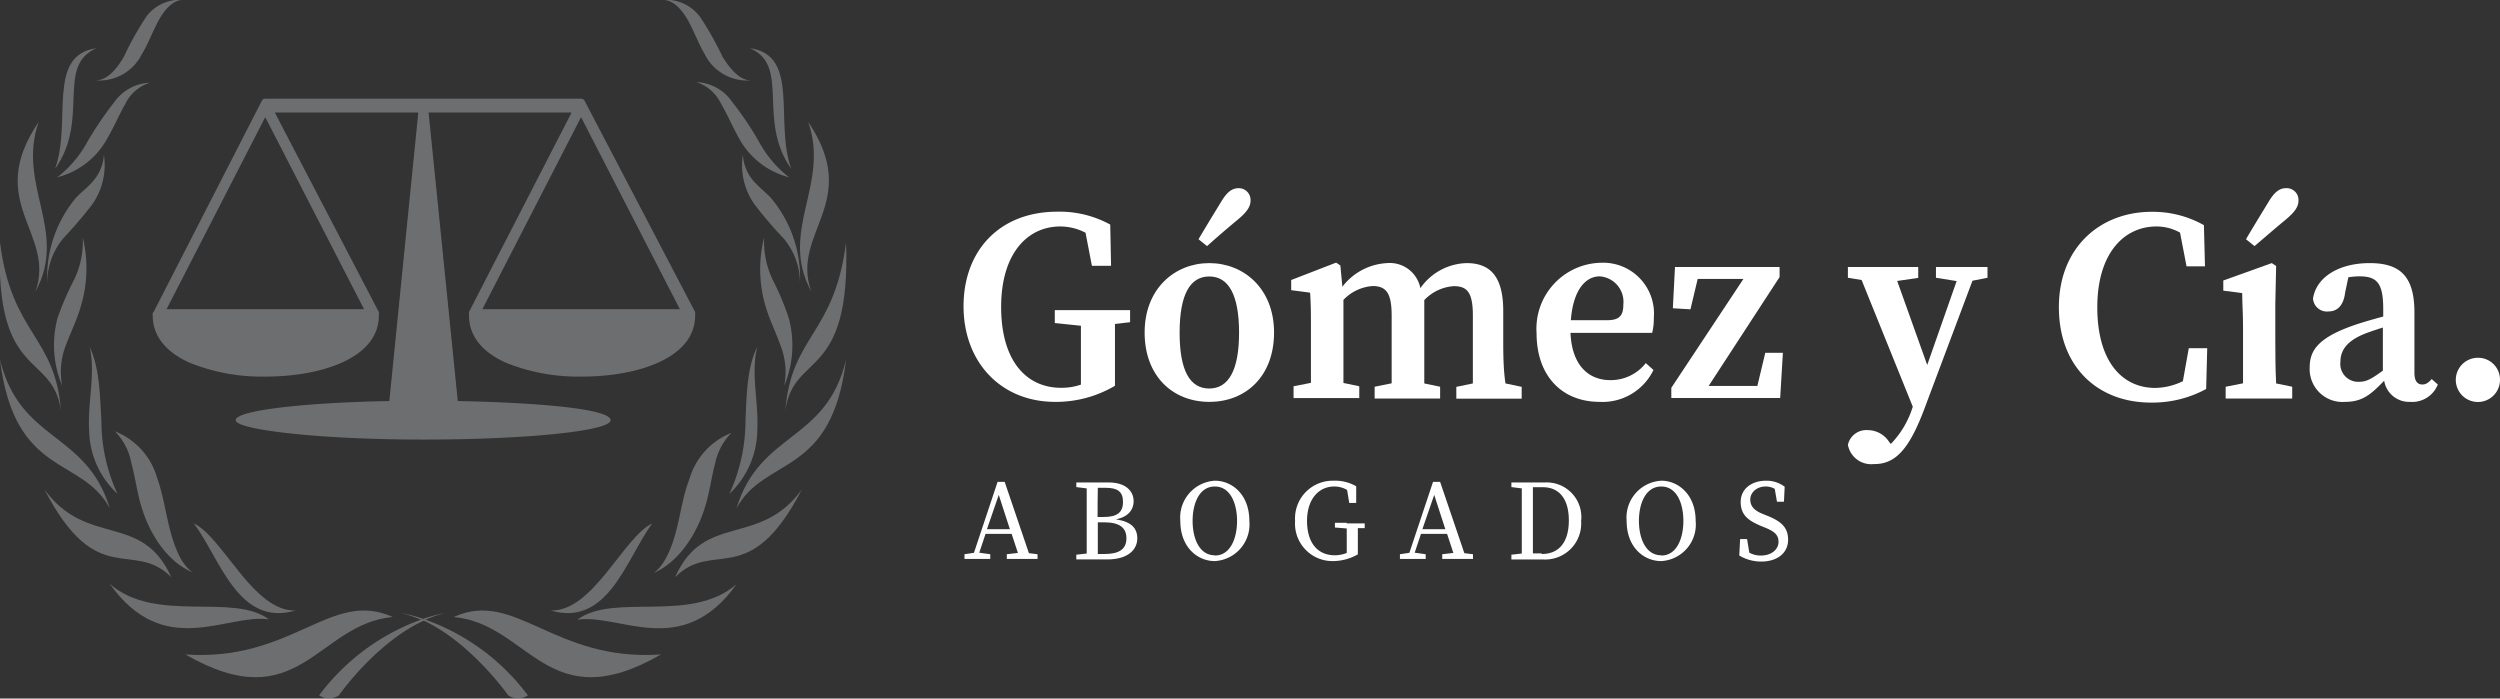
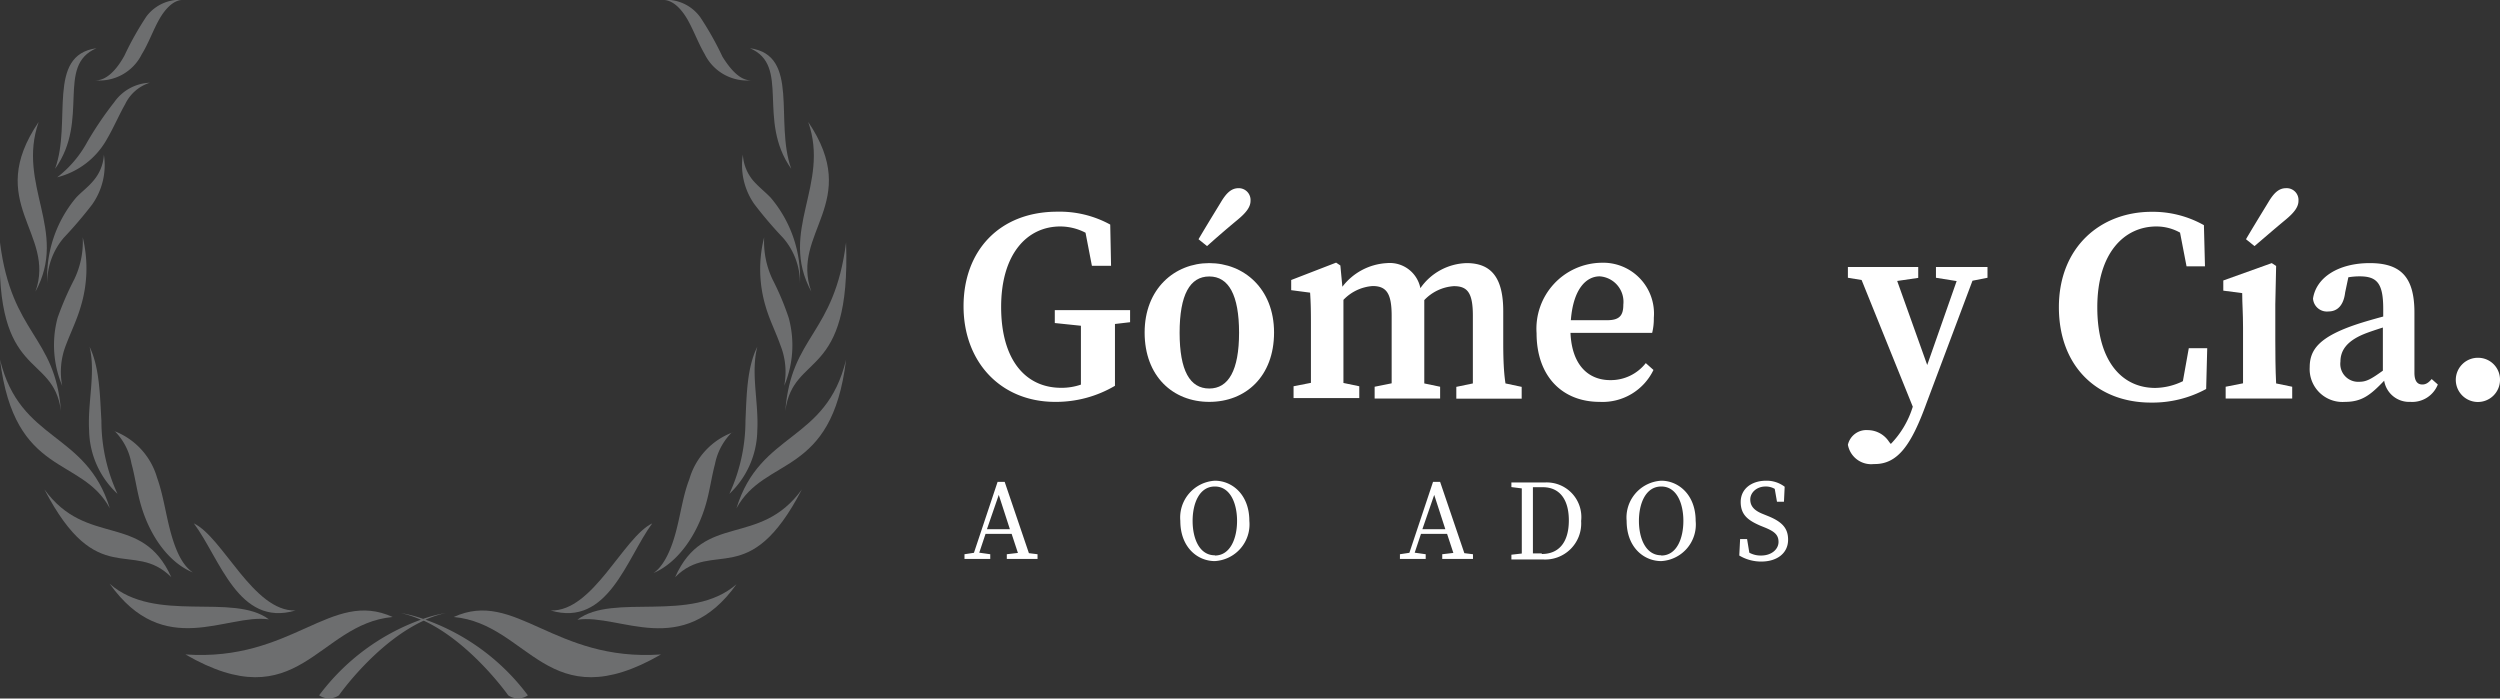
<svg xmlns="http://www.w3.org/2000/svg" viewBox="0 0 211.51 59.1">
  <rect x="0" y="0" width="211.51" height="59.1" fill="#333333" stroke="none" />
  <defs>
    <style>.cls-1{opacity:0.5;}.cls-2{fill:#a7a9ac;}.cls-3{fill:#fff;}</style>
  </defs>
  <g id="Capa_2" data-name="Capa 2">
    <g id="Capa_1-2" data-name="Capa 1">
      <g class="cls-1">
-         <path class="cls-2" d="M12.92,26.5s0,0,0,0a.64.64,0,0,0,0,.2v0c0,1.19.55,2.84,3.15,4a16.35,16.35,0,0,0,6.41,1.16c4.76,0,9.57-1.59,9.57-5.15v0a.64.64,0,0,0,0-.2,0,0,0,0,0,0,0,.49.49,0,0,0,0-.11L23.25,9.52H35.39L32.94,33.93c-7.41.14-13,.81-13,1.62s7.1,1.64,15.86,1.64,15.86-.73,15.86-1.64-5.57-1.47-12.93-1.62L36.26,9.52h12.1L39.68,26.39a.49.49,0,0,1,0,.11,0,0,0,0,1,0,0,1.2,1.2,0,0,0,0,.2v0c0,1.19.55,2.84,3.15,4a16.39,16.39,0,0,0,6.41,1.16c4.76,0,9.57-1.59,9.57-5.15v0a1.23,1.23,0,0,0,0-.2l0,0a.49.49,0,0,0,0-.11L49.48,8.57a.35.35,0,0,0-.32-.22H22.44a.34.34,0,0,0-.31.22L13,26.39S12.93,26.46,12.92,26.5Zm44.6-.34H40.81L49.16,9.91ZM22.44,9.91,30.8,26.16H14.09Z" />
        <path class="cls-2" d="M15.69,55.37c9.6,5.54,11.13-2.58,17.53-3.17C28,49.82,24.75,56,15.69,55.37Z" />
        <path class="cls-2" d="M22.75,52.4c-3.06-2.28-9.59.39-13.46-3C13.89,55.86,19.15,51.89,22.75,52.4Z" />
        <path class="cls-2" d="M25,51.65c-3.56.11-6.13-6.18-8.6-7.37C18.62,47.25,20.16,53.08,25,51.65Z" />
        <path class="cls-2" d="M3.76,41.41c4.47,8.61,7.47,4.16,10.73,7.42C12,43.29,7.36,46.36,3.76,41.41Z" />
        <path class="cls-2" d="M9.29,43C7.29,36.46,1.7,37.45,0,30.42,1.23,40.42,6.88,38.54,9.29,43Z" />
        <path class="cls-2" d="M5.16,34.77C4.66,28.34,1,28.37,0,20.52-.44,32.3,4.49,29.72,5.16,34.77Z" />
        <path class="cls-2" d="M3,24.67c2.8-5.15-1.6-9,.27-14.35C-1.37,17.15,4.76,19.72,3,24.67Z" />
        <path class="cls-2" d="M8.16,4.08c-4.26.59-2.06,6.24-3.5,10.2C7.63,10.12,4.7,5.56,8.16,4.08Z" />
        <path class="cls-2" d="M12,4.58c.56-.9.94-2,1.47-2.94S14.75-.07,15.56,0a3.54,3.54,0,0,0-3.17,1.39,26.13,26.13,0,0,0-1.86,3.31C9.91,5.84,9,6.88,8,6.79A4,4,0,0,0,12,4.58Z" />
        <path class="cls-2" d="M12.67,7a3.86,3.86,0,0,0-3,1.64A29.37,29.37,0,0,0,7.39,12a9.46,9.46,0,0,1-2.55,3,6.7,6.7,0,0,0,4.24-3.29c.54-.93,1-2,1.51-2.9A3.48,3.48,0,0,1,12.67,7Z" />
        <path class="cls-2" d="M5.4,20.11a36.26,36.26,0,0,0,2.39-2.8,5.77,5.77,0,0,0,1-4.22,3.67,3.67,0,0,1-.88,2.19c-.45.55-1,.94-1.47,1.44A10.48,10.48,0,0,0,4,23.93,5.82,5.82,0,0,1,5.4,20.11Z" />
        <path class="cls-2" d="M6.83,25.94A11.11,11.11,0,0,0,7,20.08a7.34,7.34,0,0,1-.73,3.58A25.36,25.36,0,0,0,4.87,26.9a8.9,8.9,0,0,0,.39,5.73,6.2,6.2,0,0,1,.32-3.44C6,28.08,6.5,27.08,6.83,25.94Z" />
        <path class="cls-2" d="M7.54,36.42a7.49,7.49,0,0,0,2.4,5.36A14.66,14.66,0,0,1,8.58,35.6c-.13-2.2-.15-4.47-1-6.26C8.11,31.57,7.4,34.05,7.54,36.42Z" />
        <path class="cls-2" d="M11.12,39.21c.28,1,.44,2.17.72,3.22.76,2.89,2.47,5.2,4.48,6-1-.65-1.56-2.16-1.94-3.62s-.59-3-1.09-4.39a6,6,0,0,0-3.76-4l.2.08A5.15,5.15,0,0,1,11.12,39.21Z" />
        <path class="cls-2" d="M37.68,51.87a11.28,11.28,0,0,0-1.88.49,11.07,11.07,0,0,0-1.87-.49,9.47,9.47,0,0,1,1.68.56A18.66,18.66,0,0,0,27,58.83a1.49,1.49,0,0,0,1.67,0s3.12-4.46,7.18-6.32C39.86,54.37,43,58.83,43,58.83a1.47,1.47,0,0,0,1.66,0A18.6,18.6,0,0,0,36,52.43,9.2,9.2,0,0,1,37.68,51.87Z" />
        <path class="cls-2" d="M38.39,52.2c6.4.59,7.93,8.71,17.53,3.17C46.85,56,43.59,49.82,38.39,52.2Z" />
        <path class="cls-2" d="M62.31,49.43c-3.86,3.36-10.39.69-13.46,3C52.46,51.89,57.72,55.86,62.31,49.43Z" />
        <path class="cls-2" d="M55.18,44.28c-2.46,1.19-5,7.48-8.59,7.37C51.45,53.08,53,47.25,55.18,44.28Z" />
        <path class="cls-2" d="M57.12,48.83c3.26-3.26,6.26,1.19,10.72-7.42C64.25,46.36,59.58,43.29,57.12,48.83Z" />
        <path class="cls-2" d="M62.31,43c2.42-4.45,8.07-2.57,9.27-12.57C69.91,37.45,64.31,36.46,62.31,43Z" />
        <path class="cls-2" d="M71.58,20.52c-1,7.85-4.64,7.82-5.14,14.25C67.11,29.72,72,32.3,71.58,20.52Z" />
        <path class="cls-2" d="M68.64,24.67c-1.8-5,4.34-7.52-.26-14.35C70.24,15.66,65.85,19.52,68.64,24.67Z" />
        <path class="cls-2" d="M66.94,14.28c-1.43-4,.77-9.61-3.49-10.2C66.91,5.56,64,10.12,66.94,14.28Z" />
        <path class="cls-2" d="M58.16,1.64c.53.93.91,2,1.46,2.94a4,4,0,0,0,4,2.21c-1,.09-1.88-1-2.5-2a26.13,26.13,0,0,0-1.86-3.31A3.56,3.56,0,0,0,56,0C56.86-.07,57.62.71,58.16,1.64Z" />
-         <path class="cls-2" d="M61,8.77c.54.92,1,2,1.51,2.9A6.71,6.71,0,0,0,66.76,15a9.56,9.56,0,0,1-2.54-3,28.21,28.21,0,0,0-2.3-3.41,3.83,3.83,0,0,0-3-1.64A3.48,3.48,0,0,1,61,8.77Z" />
        <path class="cls-2" d="M65.2,16.72c-.48-.5-1-.89-1.48-1.44a3.73,3.73,0,0,1-.87-2.19,5.72,5.72,0,0,0,1,4.22,34.18,34.18,0,0,0,2.39,2.8,5.81,5.81,0,0,1,1.44,3.82A10.47,10.47,0,0,0,65.2,16.72Z" />
        <path class="cls-2" d="M66.73,26.9a22.79,22.79,0,0,0-1.36-3.24,7.45,7.45,0,0,1-.72-3.58,11,11,0,0,0,.13,5.86c.33,1.14.85,2.14,1.24,3.25a6.11,6.11,0,0,1,.33,3.44A8.83,8.83,0,0,0,66.73,26.9Z" />
        <path class="cls-2" d="M64.07,36.42c.13-2.37-.57-4.85,0-7.08-.88,1.79-.9,4.06-1,6.26a14.81,14.81,0,0,1-1.36,6.18A7.53,7.53,0,0,0,64.07,36.42Z" />
        <path class="cls-2" d="M57.22,44.86c-.37,1.46-1,3-1.93,3.62,2-.85,3.71-3.16,4.48-6,.28-1,.44-2.17.72-3.22a5.21,5.21,0,0,1,1.38-2.63l.2-.08a6,6,0,0,0-3.75,4C57.81,41.84,57.6,43.4,57.22,44.86Z" />
      </g>
      <path class="cls-3" d="M91.42,26.24H89.24v1.09l2.21.23c0,1.37,0,2.73,0,4.11v.87a5,5,0,0,1-1.67.27c-3,0-5.08-2.34-5.08-6.84s2.21-6.81,5-6.81a4.64,4.64,0,0,1,2.14.53l.54,2.8H94L93.93,19a8.9,8.9,0,0,0-4.48-1.09c-4.88,0-7.93,3.29-7.93,8s3.14,8.09,7.75,8.09a9.82,9.82,0,0,0,5.06-1.36v-1c0-1.44,0-2.84,0-4.23l1.28-.15V26.24H91.42Z" />
      <path class="cls-3" d="M102.31,22.26c-2.93,0-5.47,2.17-5.47,5.87S99.23,34,102.31,34s5.48-2.15,5.48-5.87S105.22,22.26,102.31,22.26Zm0,10.61c-1.64,0-2.51-1.51-2.51-4.72s.87-4.76,2.51-4.76,2.52,1.57,2.52,4.76S103.93,32.87,102.31,32.87Z" />
      <path class="cls-3" d="M104.71,18.59c.76-.63,1.09-1.1,1.09-1.6a1,1,0,0,0-1-1.07c-.57,0-1,.33-1.51,1.19-.83,1.36-1.37,2.24-1.89,3.13l.72.58C102.85,20.17,103.59,19.52,104.71,18.59Z" />
      <path class="cls-3" d="M127.18,28.81V26.32c0-2.81-1-4.06-3.1-4.06a4.92,4.92,0,0,0-3.91,2.12,2.64,2.64,0,0,0-2.83-2.12,5.08,5.08,0,0,0-3.77,2l-.17-1.8-.36-.24-3.8,1.47v.86l1.6.21c.06.92.07,1.52.07,2.79v1.22c0,1,0,2.47,0,3.62l-1.47.29v1H115v-1l-1.34-.28c0-1.15,0-2.62,0-3.63V25.37a3.79,3.79,0,0,1,2.47-1.17c1.18,0,1.61.64,1.61,2.52v2.09c0,1,0,2.48,0,3.62l-1.44.29v1h5.54v-1l-1.34-.28c0-1.14,0-2.59,0-3.63V26.39c0-.36,0-.7,0-1a3.78,3.78,0,0,1,2.5-1.18c1.14,0,1.61.54,1.61,2.49v2.12c0,1,0,2.48,0,3.62l-1.4.29v1h5.53v-1l-1.37-.29C127.19,31.3,127.18,29.85,127.18,28.81Z" />
      <path class="cls-3" d="M139.24,30.72a3.76,3.76,0,0,1-3,1.44c-1.9,0-3.26-1.32-3.37-4h6.91a5,5,0,0,0,.14-1.27,4.3,4.3,0,0,0-4.44-4.66A5.58,5.58,0,0,0,130,28.19c0,3.63,2.16,5.81,5.34,5.81a4.78,4.78,0,0,0,4.55-2.7Zm-3.9-7.34a2.16,2.16,0,0,1,2,2.39c0,.85-.26,1.32-1.35,1.32h-3.09C133.11,24.37,134.25,23.38,135.34,23.38Z" />
-       <polygon class="cls-3" points="150.84 29.85 149.35 29.85 148.68 32.65 144.56 32.65 150.56 23.44 150.56 22.59 141.71 22.59 141.53 26.08 143.02 26.17 143.63 23.6 147.5 23.6 141.4 32.81 141.4 33.67 150.61 33.67 150.84 29.85" />
      <path class="cls-3" d="M163,34.08l3.88-10.33,1.27-.25v-.91h-4.36v.91l1.75.28-2.49,7.1-2.54-7.11,1.78-.26v-.92h-5.95v.91l1.16.19,4.33,10.72-.05.15a7.78,7.78,0,0,1-1.81,3l-.14-.17a2.16,2.16,0,0,0-1.8-1,1.6,1.6,0,0,0-1.69,1.24,2,2,0,0,0,2.2,1.63C160.56,39.3,161.71,37.64,163,34.08Z" />
      <path class="cls-3" d="M184.68,32.25a5.48,5.48,0,0,1-2.34.57c-2.77,0-4.9-2.2-4.9-6.82s2.3-6.84,5-6.84a4.08,4.08,0,0,1,2,.52l.55,2.85h1.56l-.09-3.48a8.8,8.8,0,0,0-4.42-1.13c-4.34,0-7.85,3-7.85,8.07s3.31,8.07,7.78,8.07a9.51,9.51,0,0,0,4.68-1.15l.09-3.45h-1.56Z" />
      <path class="cls-3" d="M192.5,28.81V25.74l.07-3.24-.37-.24-4.1,1.47v.86l1.6.21c0,.92.07,1.64.07,2.91v1.1c0,1,0,2.47,0,3.62l-1.47.29v1h5.63v-1l-1.36-.28C192.51,31.29,192.5,29.82,192.5,28.81Z" />
      <path class="cls-3" d="M193.42,15.92c-.57,0-1,.33-1.51,1.19-.83,1.36-1.37,2.24-1.89,3.13l.72.58c.77-.65,1.51-1.3,2.63-2.23.76-.63,1.09-1.1,1.09-1.6A1,1,0,0,0,193.42,15.92Z" />
      <path class="cls-3" d="M204.94,32.53c-.42,0-.67-.29-.67-1V26.44c0-3-1.15-4.18-3.78-4.18s-4.53,1.2-4.8,3A1.18,1.18,0,0,0,197,26.35c.74,0,1.28-.5,1.41-1.61l.27-1.28a5.69,5.69,0,0,1,.95-.08c1.47,0,2,.58,2,2.74v.66c-.78.21-1.58.44-2.16.63-3.27,1.08-4.06,2.18-4.06,3.66a2.78,2.78,0,0,0,3,2.93c1.44,0,2.18-.62,3.3-1.79A2.14,2.14,0,0,0,203.92,34a2.33,2.33,0,0,0,2.33-1.47l-.52-.46C205.47,32.37,205.25,32.53,204.94,32.53Zm-5.33-.23a1.51,1.51,0,0,1-1.6-1.7c0-.88.46-1.71,2-2.34.39-.16,1-.36,1.59-.55v3.65C200.6,32.08,200.2,32.3,199.61,32.3Z" />
      <path class="cls-3" d="M209.69,30.27a1.87,1.87,0,1,0,1.82,1.88A1.85,1.85,0,0,0,209.69,30.27Z" />
      <path class="cls-3" d="M85,40.77h-.6l-2,6-.8.12v.4h2.18v-.4l-.93-.13.53-1.59h2.21l.53,1.61-.94.11v.4h2.6v-.4l-.73-.09Zm-1.5,4,1-2.9.94,2.9Z" />
-       <path class="cls-3" d="M94.42,43.94c1.06-.22,1.49-.84,1.49-1.53,0-.93-.76-1.59-2.08-1.59H91.06v.39l.88.11c0,.84,0,1.68,0,2.52v.47c0,.85,0,1.69,0,2.52l-.88.1v.4h2.62c1.84,0,2.54-.9,2.54-1.78S95.69,44.13,94.42,43.94Zm-1.54-2.67h.66c1,0,1.47.31,1.47,1.2s-.5,1.27-1.65,1.27h-.5C92.86,42.9,92.86,42.08,92.88,41.27Zm.58,5.6h-.58c0-.85,0-1.72,0-2.68h.53c1.31,0,1.89.45,1.89,1.36S94.68,46.87,93.46,46.87Z" />
      <path class="cls-3" d="M102.78,40.67a3.12,3.12,0,0,0-2.92,3.4c0,2.22,1.44,3.4,2.92,3.4a3.11,3.11,0,0,0,2.92-3.4C105.7,41.85,104.25,40.67,102.78,40.67Zm0,6.31c-1.32,0-1.88-1.44-1.88-2.91s.56-2.91,1.88-2.91,1.88,1.45,1.88,2.91S104.1,47,102.78,47Z" />
-       <path class="cls-3" d="M113.94,44.23h-1v.4l1,.08c0,.59,0,1.18,0,1.76v.31a2.73,2.73,0,0,1-1,.2c-1.47,0-2.36-1.06-2.36-2.91s1-2.91,2.3-2.91a2.12,2.12,0,0,1,1.09.29l.18,1.1h.59l0-1.41a3.57,3.57,0,0,0-1.92-.47,3.19,3.19,0,0,0-3.25,3.4,3.17,3.17,0,0,0,3.21,3.4,4.28,4.28,0,0,0,2.1-.57v-.43c0-.6,0-1.2,0-1.79l.58,0v-.4h-1.52Z" />
      <path class="cls-3" d="M121.84,40.77h-.6l-2,6-.8.12v.4h2.18v-.4l-.93-.13.53-1.59h2.21l.53,1.61-.94.11v.4h2.6v-.4l-.73-.09Zm-1.5,4,1-2.9.94,2.9Z" />
      <path class="cls-3" d="M130.69,40.82h-2.82v.39l.88.11c0,.84,0,1.68,0,2.51v.37c0,.94,0,1.8,0,2.63l-.88.1v.4h2.63a3.05,3.05,0,0,0,3.27-3.25A2.93,2.93,0,0,0,130.69,40.82Zm-.25,6h-.75c0-.85,0-1.72,0-2.67v-.37c0-.86,0-1.72,0-2.56h.84c1.39,0,2.2,1,2.2,2.81S131.92,46.87,130.44,46.87Z" />
      <path class="cls-3" d="M140.55,40.67a3.12,3.12,0,0,0-2.93,3.4c0,2.22,1.44,3.4,2.93,3.4a3.1,3.1,0,0,0,2.91-3.4C143.46,41.85,142,40.67,140.55,40.67Zm0,6.31c-1.32,0-1.89-1.44-1.89-2.91s.57-2.91,1.89-2.91,1.87,1.45,1.87,2.91S141.87,47,140.55,47Z" />
      <path class="cls-3" d="M149.53,43.64l-.37-.15c-.69-.27-1.08-.63-1.08-1.23s.56-1.1,1.29-1.1a1.51,1.51,0,0,1,.78.2l.19,1.09h.59l.06-1.27a2.52,2.52,0,0,0-1.57-.51c-1.22,0-2.15.68-2.15,1.8s.67,1.57,1.65,2l.37.15c.81.33,1.18.61,1.18,1.23S149.88,47,149,47a2,2,0,0,1-1-.24l-.19-1.15h-.59L147.15,47a3.61,3.61,0,0,0,1.86.51c1.33,0,2.27-.7,2.27-1.85C151.28,44.7,150.79,44.14,149.53,43.64Z" />
    </g>
  </g>
</svg>